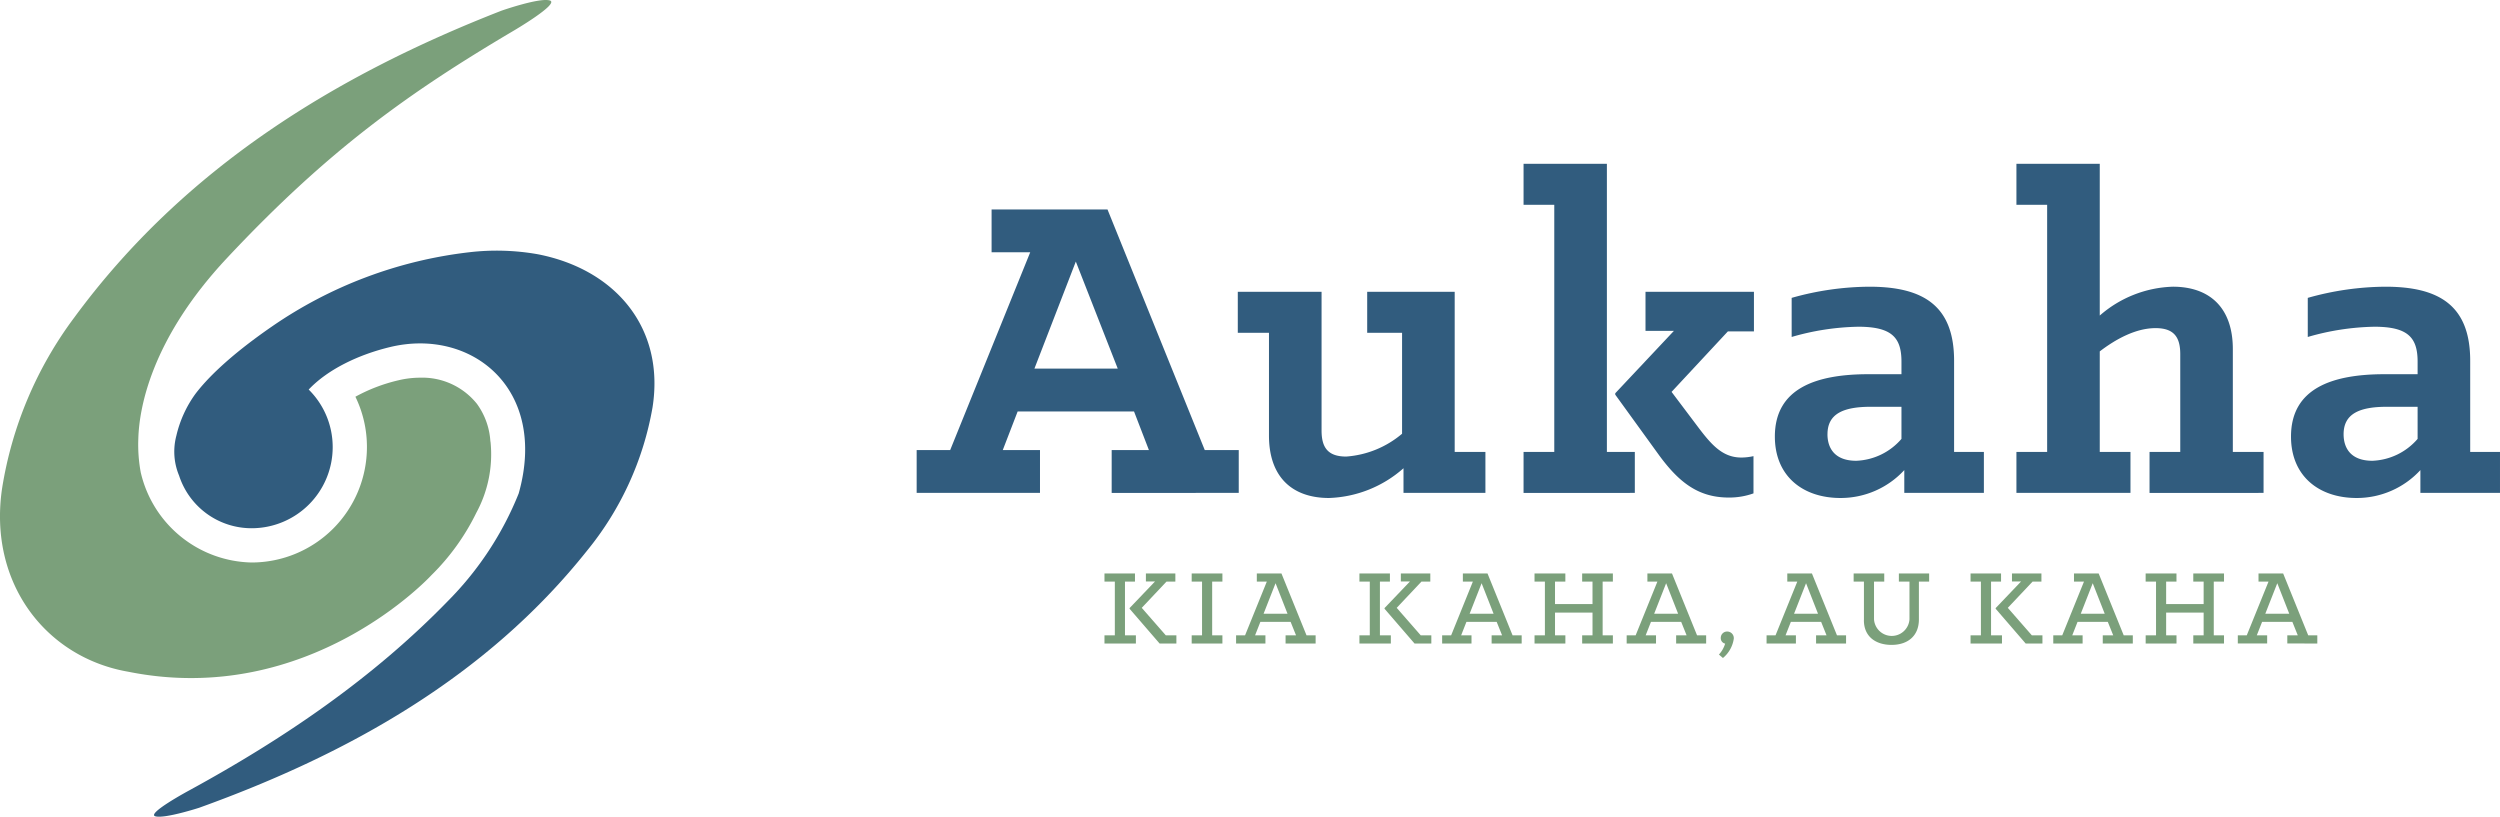
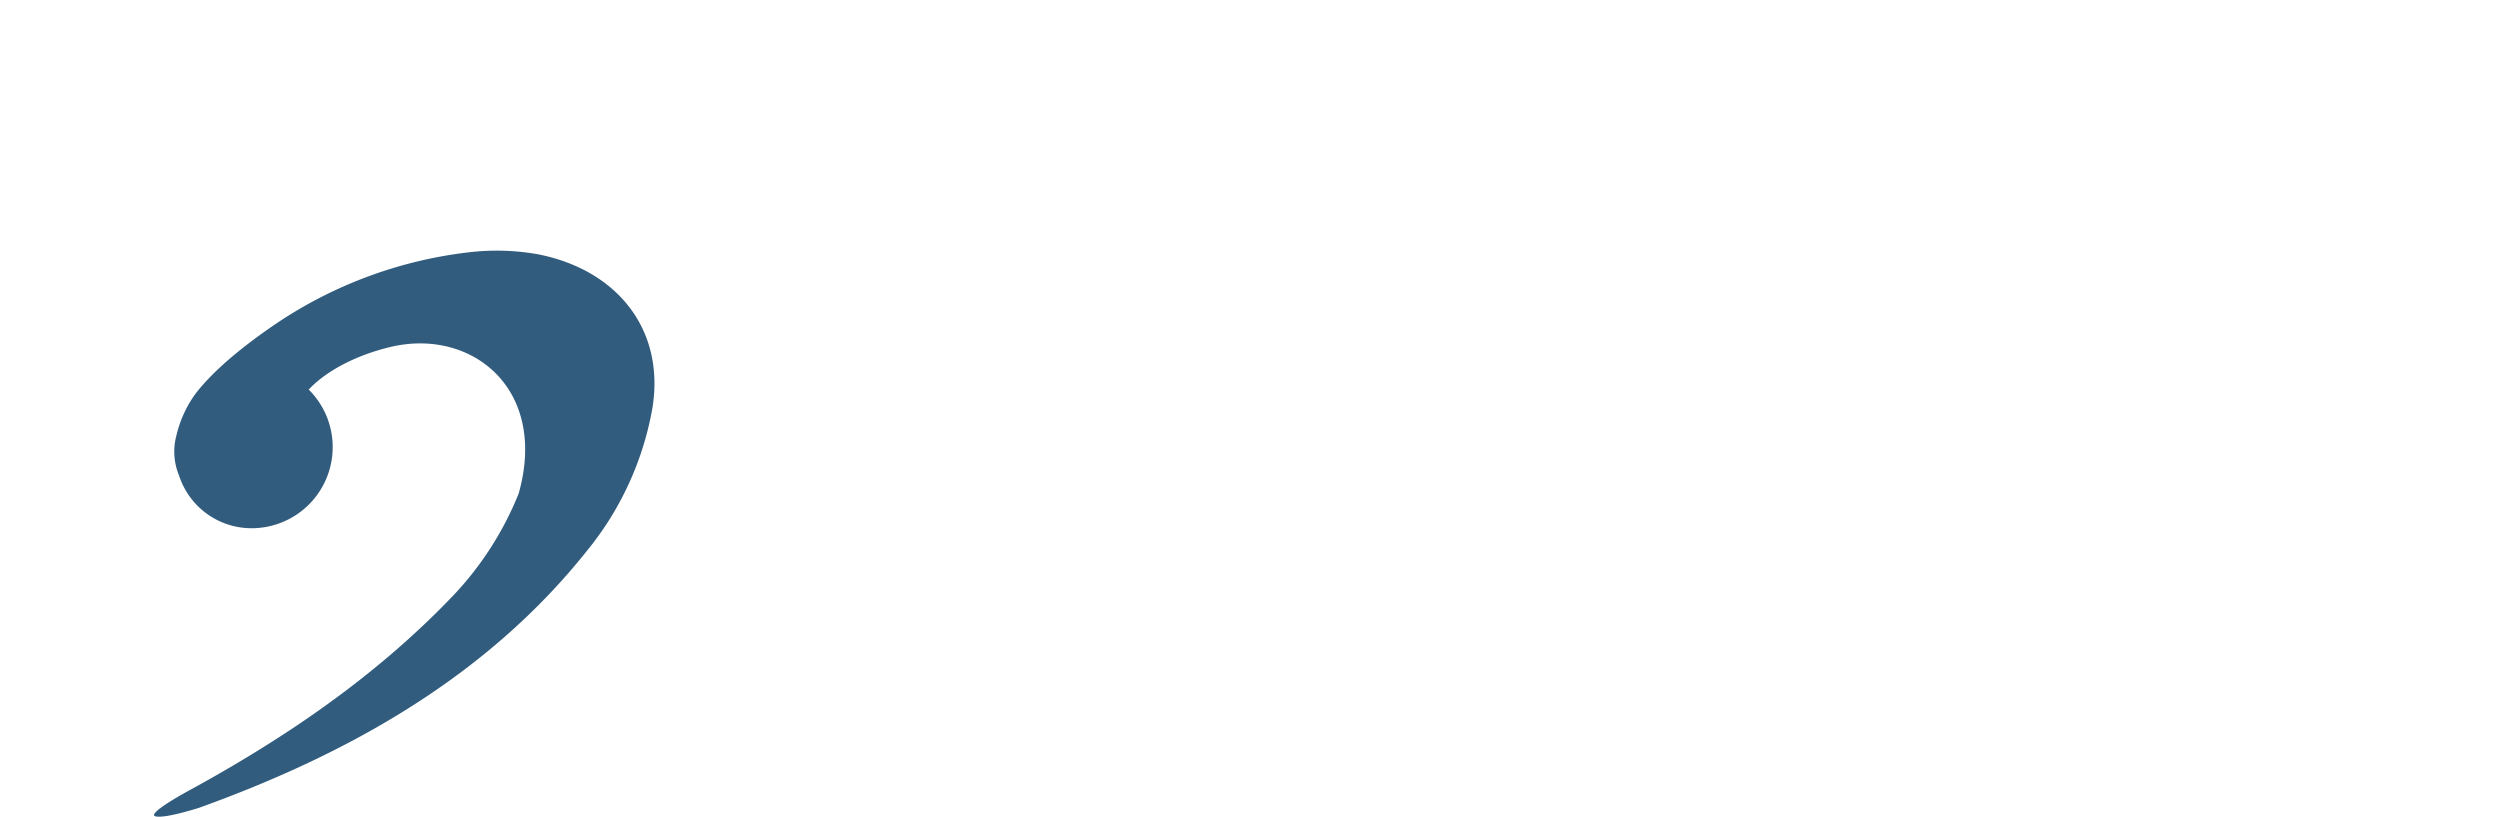
<svg xmlns="http://www.w3.org/2000/svg" width="300" height="98" viewBox="0 0 300 98">
  <g id="Group_603" data-name="Group 603" transform="translate(-1238.481 207.856)">
-     <path id="Path_1" data-name="Path 1" d="M0,0C-1.234-.374-5.8,1.225-5.8,1.225c-19.772,7.715-38.021,18.793-51.25,36.8A46.321,46.321,0,0,0-65.736,58.6c-1.647,11.312,5.256,20.238,15.152,21.952,21.744,4.373,36.373-11.585,36.373-11.585a27.328,27.328,0,0,0,5.386-7.482c0-.009.009-.015.013-.024A14.693,14.693,0,0,0-7.12,52.923h-.012a8.558,8.558,0,0,0-1.61-4.512,8.4,8.4,0,0,0-6.824-3.146,11.239,11.239,0,0,0-2.615.316,20.22,20.22,0,0,0-5.15,1.97A13.774,13.774,0,0,1-21.947,53.6,13.859,13.859,0,0,1-35.791,67.443a13.95,13.95,0,0,1-13.27-10.691c0-.012-.008-.02-.012-.033a18.265,18.265,0,0,1-.306-4.167h0c.1-3.473,1.436-11.8,10.6-21.6C-26.658,18.008-17.022,11.132-4.462,3.7c0,0,5.7-3.327,4.462-3.7" transform="translate(1304.46 -207.799)" fill="#7ba07b" />
    <path id="Path_2" data-name="Path 2" d="M0,0A28.229,28.229,0,0,0-8.262-.24,52.225,52.225,0,0,0-31.888,8.646c-5.343,3.679-7.965,6.458-9.212,8.106a13.868,13.868,0,0,0-2.288,5.02,7.46,7.46,0,0,0,.328,4.788,9.141,9.141,0,0,0,8.7,6.315,9.732,9.732,0,0,0,9.732-9.732,9.7,9.7,0,0,0-2.881-6.909c2.306-2.436,6.006-4.2,9.8-5.109C-7.994,8.8,1.24,16.112-2.307,28.7a38.758,38.758,0,0,1-8.411,12.824c-9.041,9.329-19.742,16.6-31.141,22.819,0,0-5.169,2.786-4.05,3.1s5.259-1.025,5.259-1.025C-22.7,59.954-6.142,50.679,5.864,35.606a37.264,37.264,0,0,0,7.888-17.227C15.247,8.908,9.382,1.834,0,0" transform="translate(1303.032 -177.343)" fill="#315c7e" />
-     <path id="Union_2" data-name="Union 2" d="M164.922,32.729c0-5.808,4.971-7.483,11.226-7.483h3.966V23.738c0-2.905-1.173-4.189-5.194-4.189a30.374,30.374,0,0,0-7.987,1.229V16.086a34.817,34.817,0,0,1,9.327-1.34c6.479,0,10.165,2.29,10.165,8.88V34.573H190v4.915h-9.552V36.751A10.373,10.373,0,0,1,172.8,40.1C168.275,40.1,164.922,37.478,164.922,32.729Zm6.311-.279c0,1.508.727,3.184,3.463,3.184a7.537,7.537,0,0,0,5.418-2.626V29.155h-3.686C173.133,29.155,171.233,29.993,171.233,32.45Zm-68.248.279c0-5.808,4.972-7.483,11.227-7.483h3.965V23.738c0-2.905-1.173-4.189-5.194-4.189A30.387,30.387,0,0,0,105,20.777V16.086a34.817,34.817,0,0,1,9.327-1.34c6.479,0,10.165,2.29,10.165,8.88V34.573h3.575v4.915h-9.551V36.751A10.376,10.376,0,0,1,110.86,40.1C106.338,40.1,102.985,37.478,102.985,32.729Zm6.312-.279c0,1.508.726,3.184,3.462,3.184a7.535,7.535,0,0,0,5.418-2.626V29.155h-3.686C111.2,29.155,109.3,29.993,109.3,32.45Zm-67.019.167V20.275H38.536V15.359H48.589V32c0,2.011.727,3.128,2.96,3.128a11.664,11.664,0,0,0,6.7-2.738V20.275H54.064V15.359h10.5V34.574h3.687v4.915h-9.83v-2.96A14.189,14.189,0,0,1,49.484,40.1C45.072,40.1,42.278,37.589,42.278,32.618ZM88.97,34.8,83.831,27.7v-.168l7.037-7.484H87.462V15.359h13.012v4.748H97.348l-6.759,7.261,3.072,4.077c1.677,2.235,3.016,3.8,5.306,3.8a6.818,6.818,0,0,0,1.452-.167v4.468a8.57,8.57,0,0,1-2.96.5C93.773,40.047,91.427,38.2,88.97,34.8Zm58.976,4.693V34.573h3.686V22.844c0-2.011-.726-3.128-2.96-3.128-2.4,0-4.8,1.341-6.7,2.792V34.573h3.686v4.916H131.972V34.573h3.686V4.915h-3.686V0h10V18.208a13.943,13.943,0,0,1,8.769-3.463c4.413,0,7.2,2.514,7.2,7.485V34.573h3.687v4.916Zm-75.118,0V34.573h3.686V4.915H72.828V0h10V34.573h3.352v4.916Zm-49.426,0V34.349H27.87l-1.787-4.635H12.12l-1.787,4.635H14.8v5.138H0V34.349H4.022l9.606-23.737H8.992V5.475H22.9L34.573,34.349H38.65v5.138ZM14.131,24.575h10L19.1,11.73Z" transform="translate(1348.48 -188.197)" fill="#315c7e" />
-     <path id="Union_3" data-name="Union 3" d="M73.735,9.734a3.353,3.353,0,0,0,.745-1.311.66.66,0,0,1-.524-.677.758.758,0,0,1,.787-.774.79.79,0,0,1,.773.87,3.693,3.693,0,0,1-1.3,2.306Zm17.4-4.128V.98H89.9V0h3.673V.98H92.345V5.51A2.132,2.132,0,0,0,96.6,5.5V.98H95.328V0H98.96V.98H97.731V5.523c0,1.947-1.3,3.052-3.286,3.052C92.65,8.575,91.13,7.664,91.13,5.606Zm50.805,2.8v-.98h1.256l-.649-1.615h-3.632l-.635,1.615h1.242v.98H136v-.98h1.076L139.685.98h-1.2V0h2.955l3.01,7.429h1.091v.98ZM139.3,4.833h2.872l-1.435-3.659Zm-8.642,3.576v-.98H131.9V4.7h-4.5V7.429h1.243v.98h-3.7v-.98h1.243V.98H124.94V0h3.7V.98H127.4V3.673h4.5V.98h-1.243V0h3.687V.98h-1.229V7.429h1.229v.98Zm-10.864,0v-.98h1.256L120.4,5.813h-3.632l-.635,1.615h1.243v.98h-3.521v-.98h1.076L117.541.98h-1.2V0H119.3l3.01,7.429H123.4v.98Zm-2.638-3.576h2.872L118.59,1.174Zm-6.612,3.576-3.6-4.17V4.157L109.989.967H108.9V0h3.534V.98h-1.062L108.4,4.129l2.885,3.3h1.271v.98Zm-6.614,0v-.98h1.243V.98h-1.243V0h3.659V.98h-1.2V7.429H107.7v.98Zm-18.538,0v-.98h1.256L86,5.813H82.365l-.636,1.615h1.243v.98H79.451v-.98h1.076L83.138.98h-1.2V0h2.955L87.9,7.429h1.091v.98ZM82.751,4.833h2.873L84.188,1.174ZM68.6,8.409v-.98h1.256l-.649-1.615H65.578l-.635,1.615h1.242v.98H62.663v-.98h1.077L66.351.98h-1.2V0H68.1l3.01,7.429h1.091v.98ZM65.964,4.833h2.872L67.4,1.174ZM57.322,8.409v-.98h1.243V4.7h-4.5V7.429h1.243v.98h-3.7v-.98h1.243V.98H51.606V0h3.7V.98H54.064V3.673h4.5V.98H57.322V0h3.686V.98H59.78V7.429h1.229v.98Zm-10.864,0v-.98h1.256l-.649-1.615H43.434L42.8,7.429h1.243v.98H40.52v-.98H41.6L44.207.98h-1.2V0h2.956l3.01,7.429h1.091v.98ZM43.82,4.833h2.872L45.256,1.174ZM37.207,8.409l-3.6-4.17V4.157L36.655.967H35.564V0H39.1V.98H38.037L35.068,4.129l2.885,3.3h1.27v.98Zm-6.613,0v-.98h1.243V.98H30.594V0h3.659V.98h-1.2V7.429h1.311v.98Zm-8.862,0v-.98h1.256l-.649-1.615H18.707l-.635,1.615h1.243v.98H15.793v-.98h1.077L19.481.98h-1.2V0h2.955l3.01,7.429h1.092v.98ZM19.094,4.833h2.871L20.53,1.174ZM10.465,8.409v-.98h1.243V.98H10.465V0h3.687V.98H12.923V7.429h1.229v.98Zm-3.851,0-3.6-4.17V4.157L6.062.967H4.971V0H8.506V.98H7.443L4.474,4.129l2.886,3.3H8.63v.98ZM0,8.409v-.98H1.243V.98H0V0H3.66V.98h-1.2V7.429H3.77v.98Z" transform="translate(1371.018 -139.044)" fill="#7ba07b" />
  </g>
</svg>